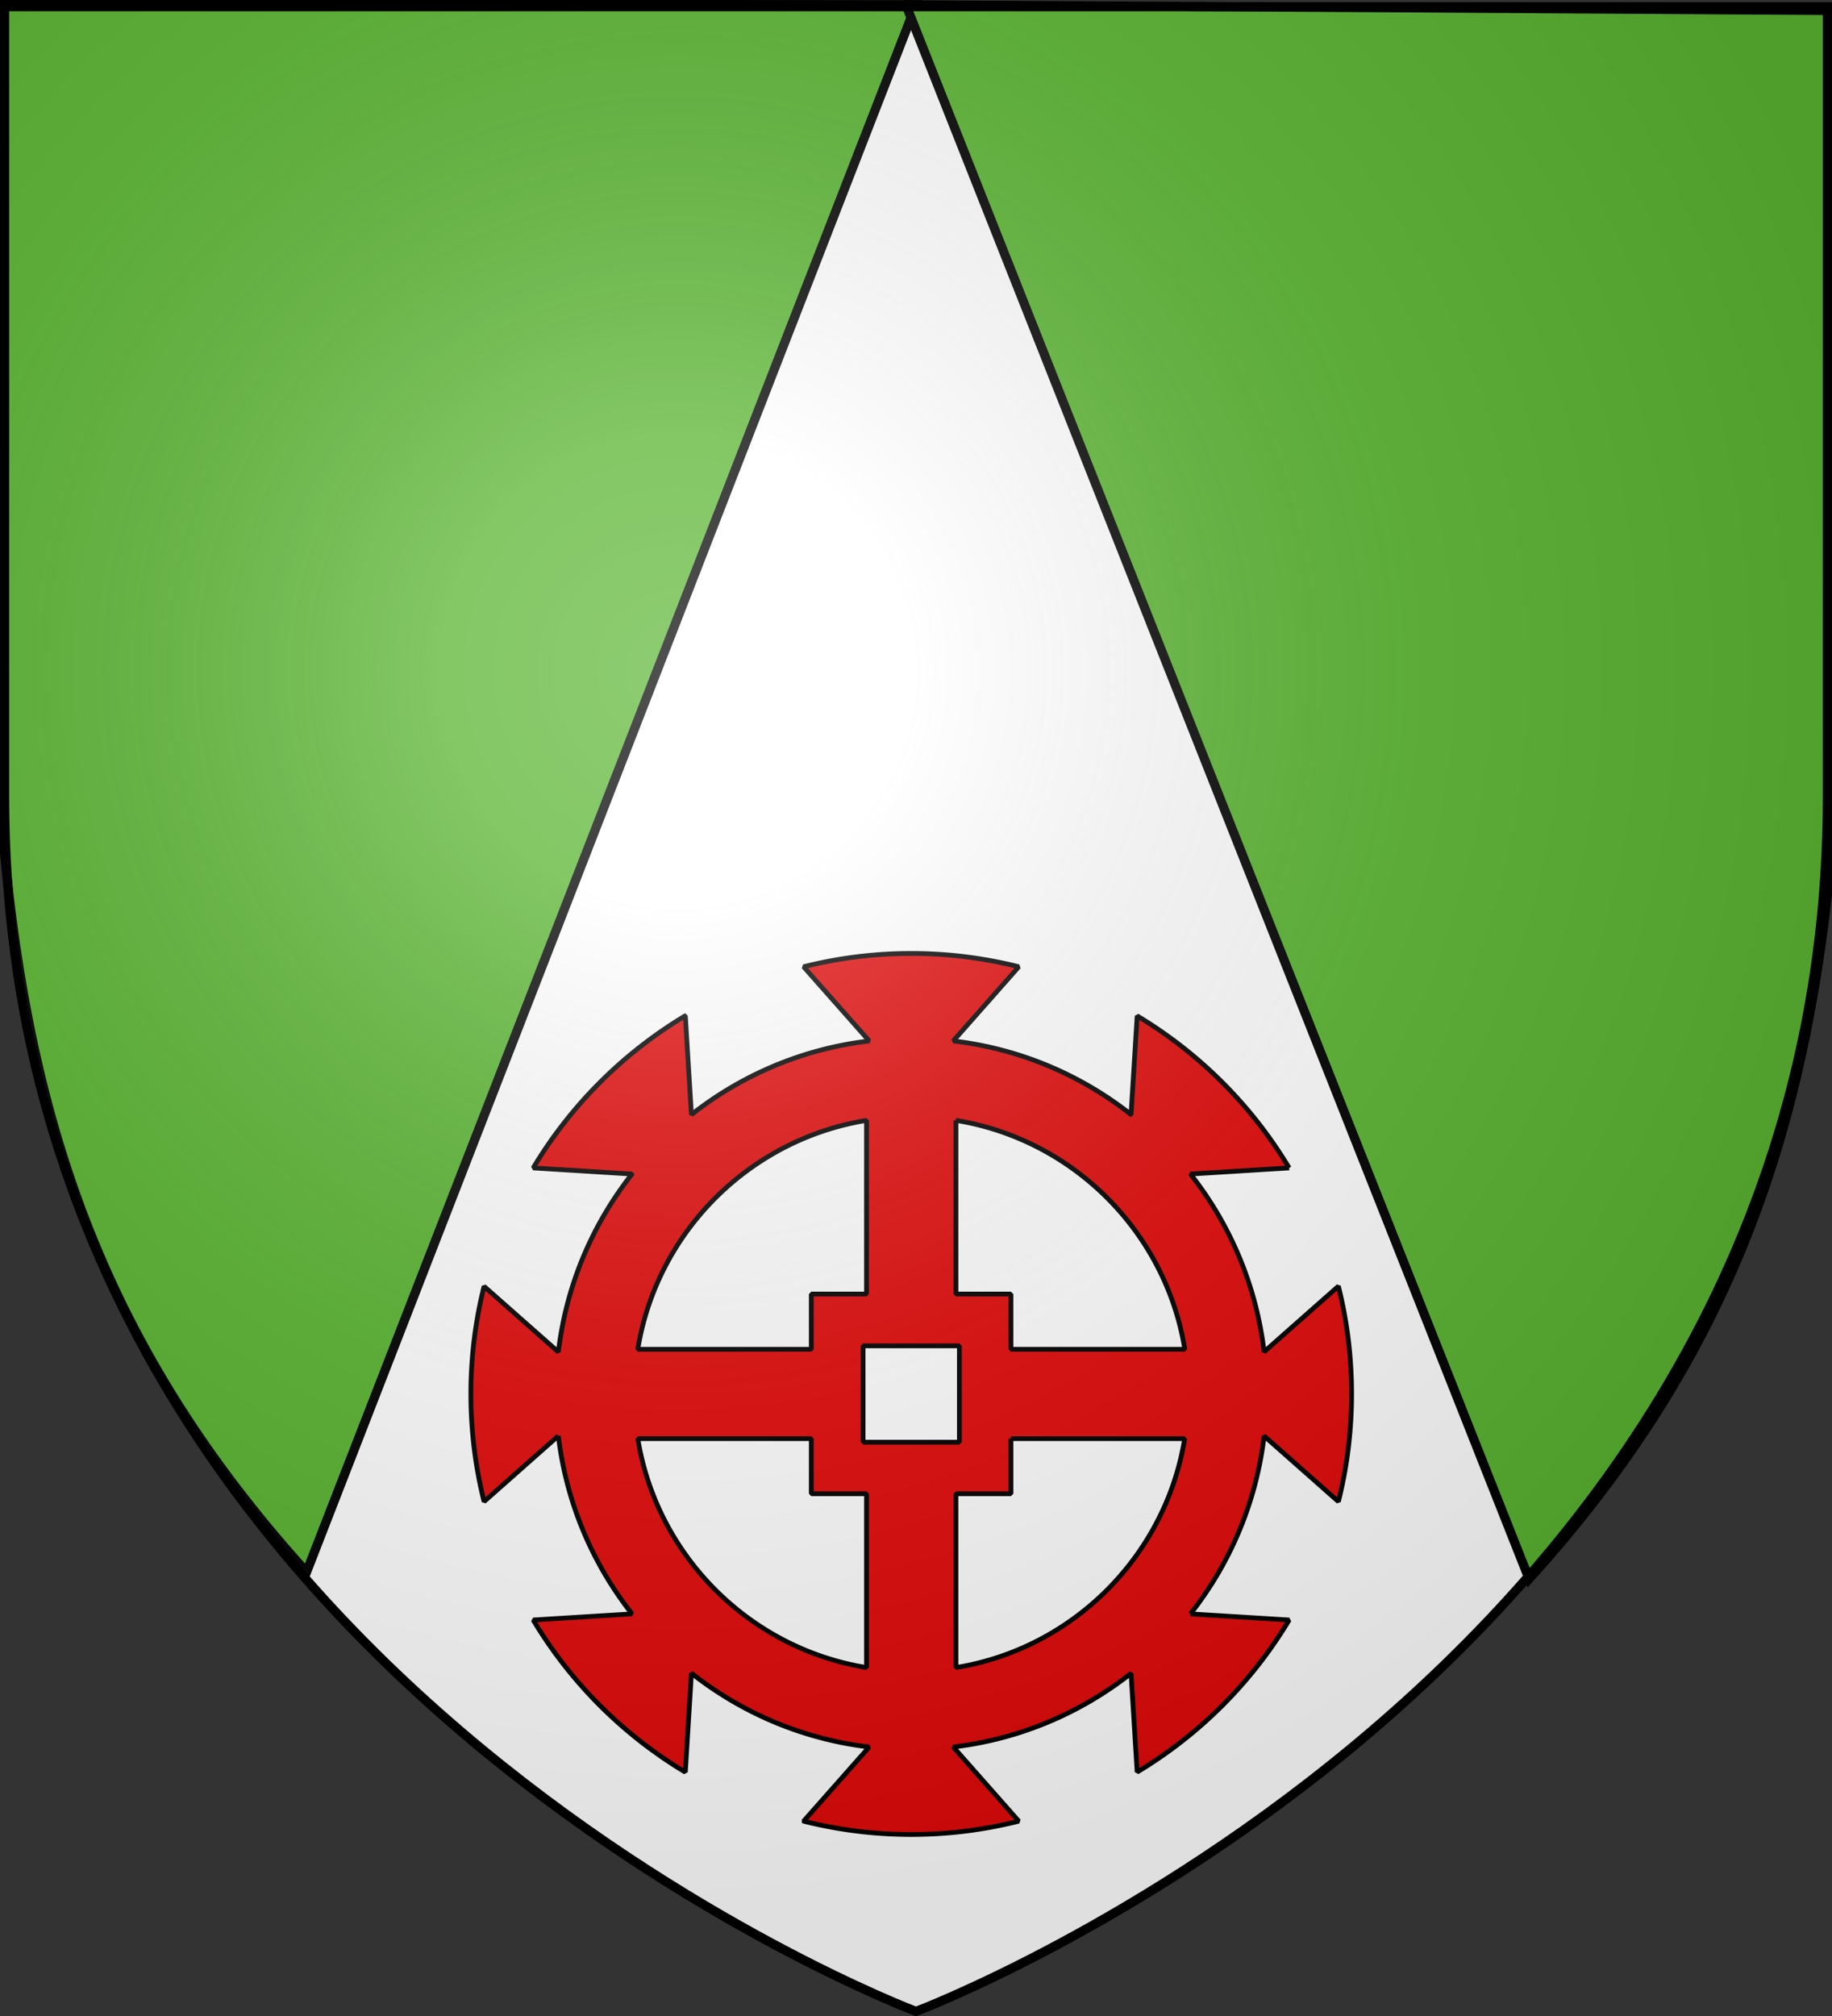
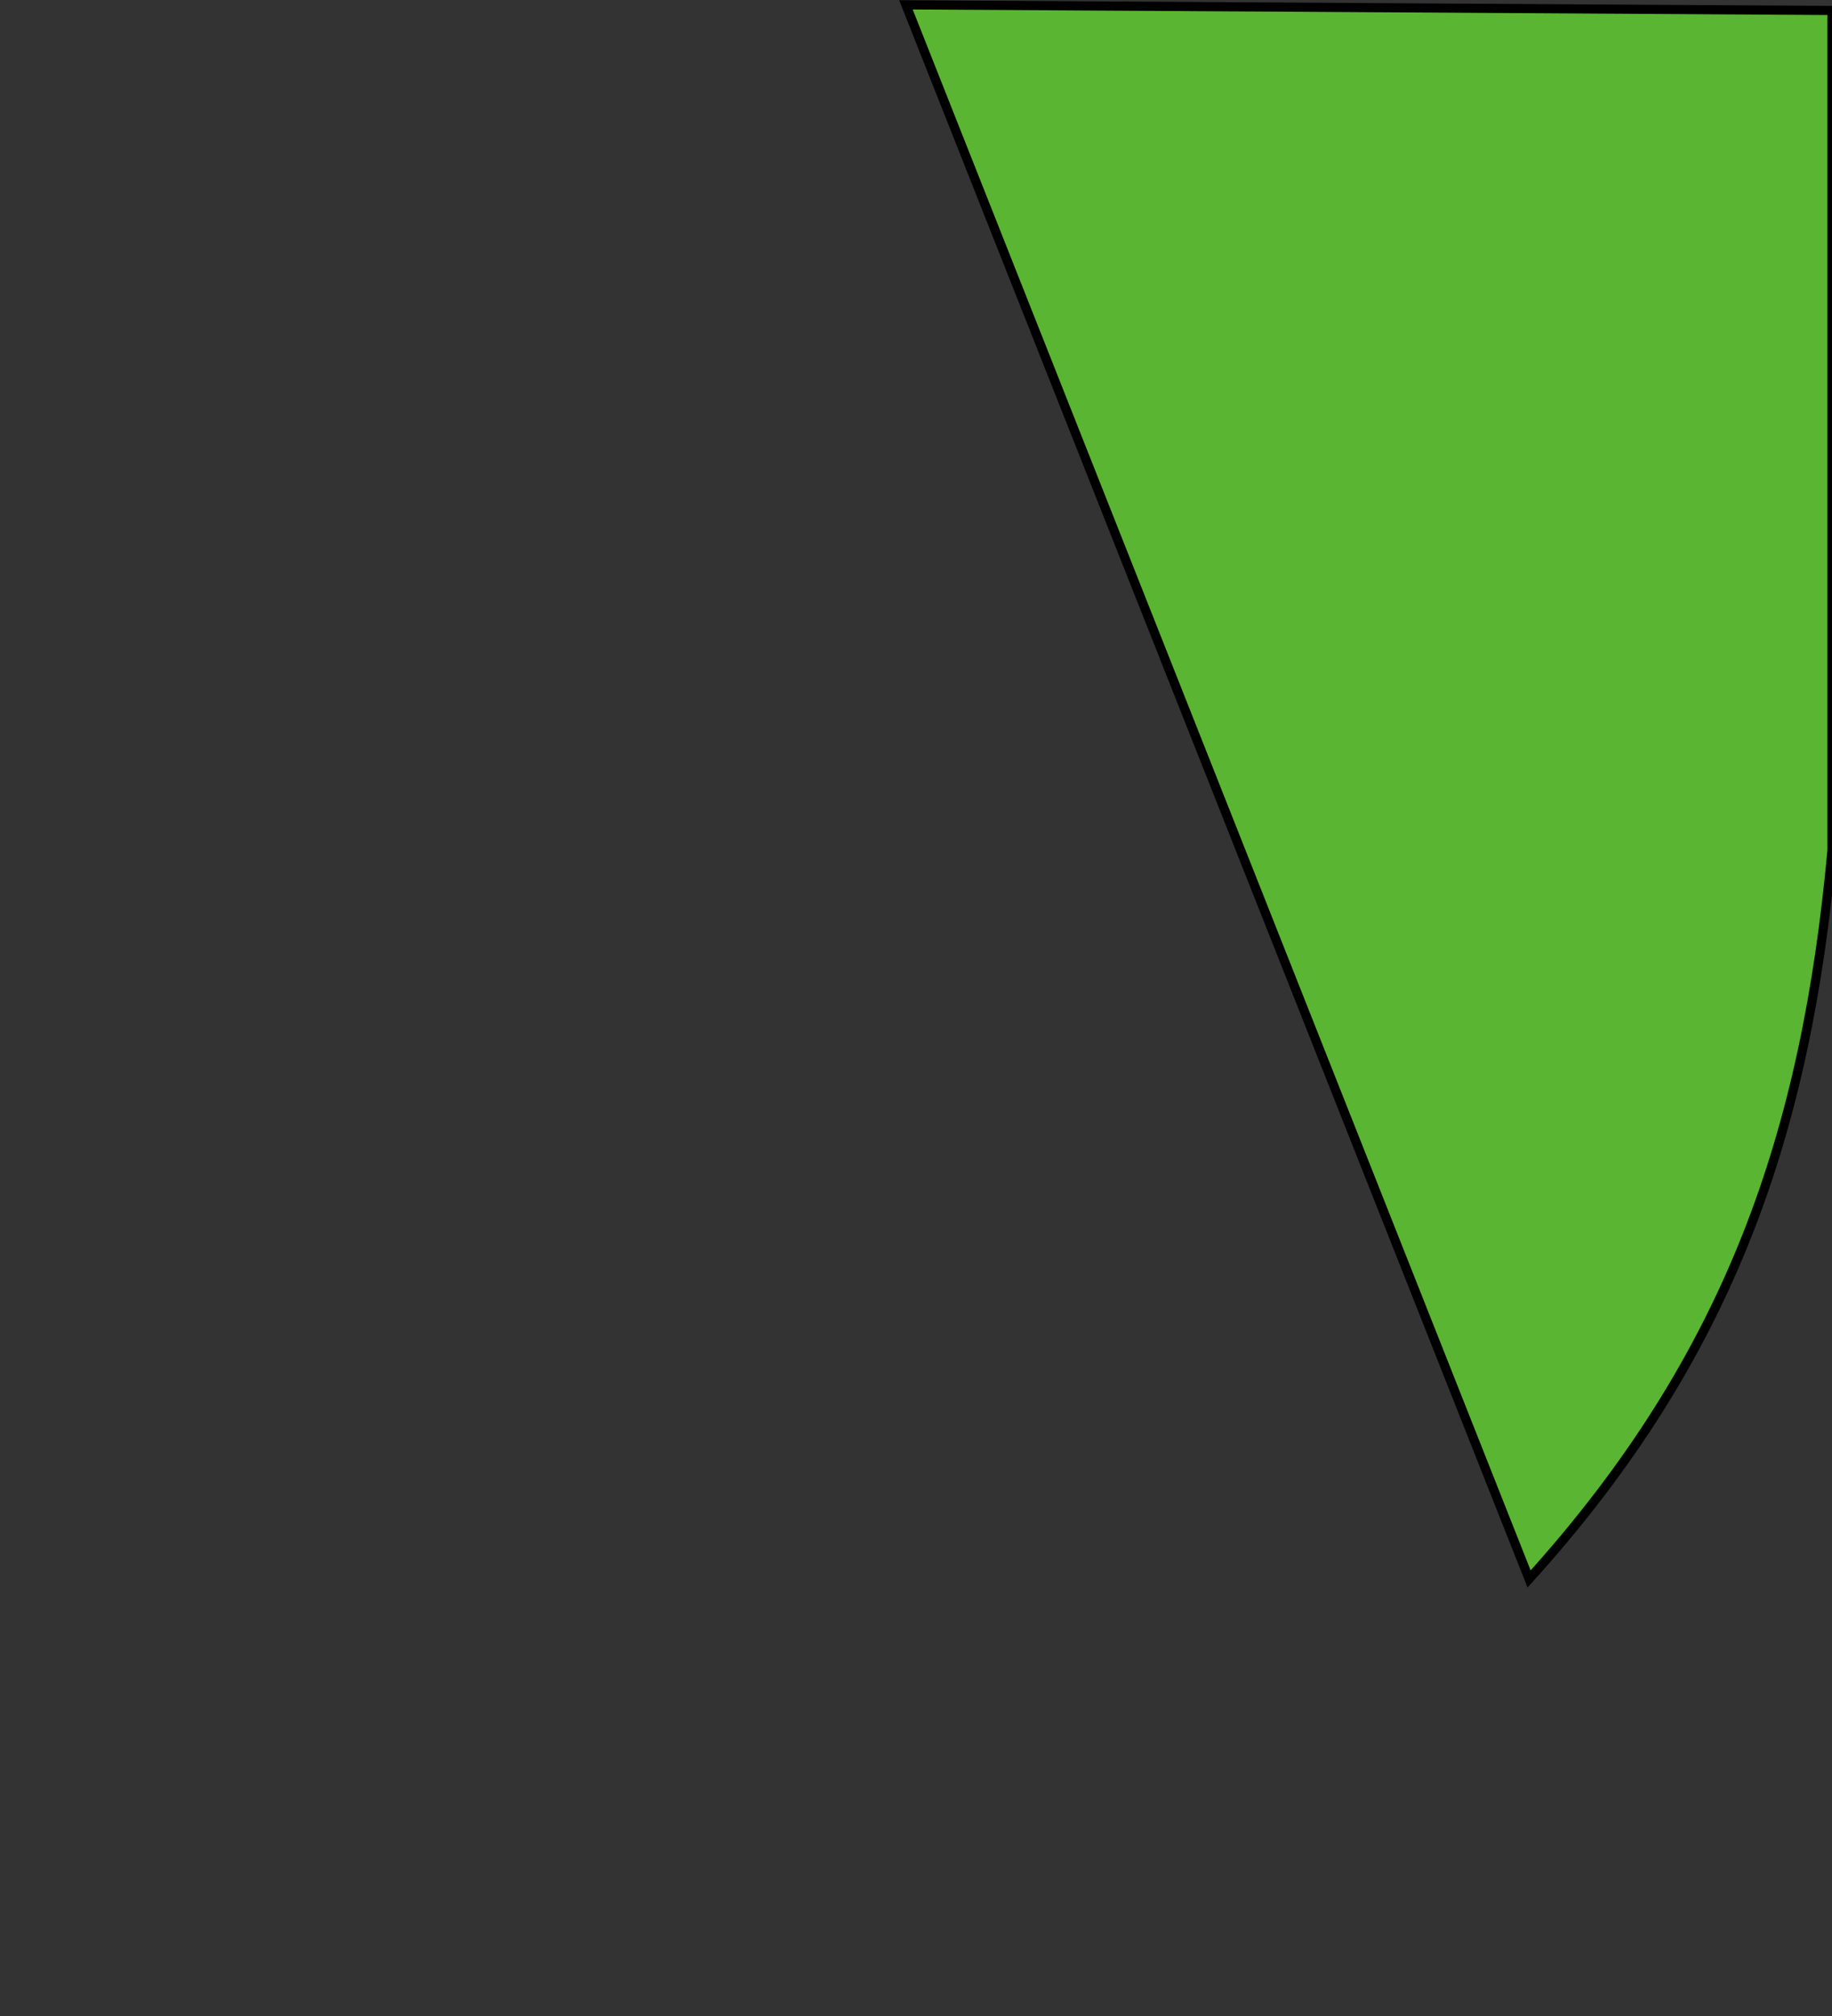
<svg xmlns="http://www.w3.org/2000/svg" xmlns:xlink="http://www.w3.org/1999/xlink" height="660" width="600" version="1.0">
  <rect width="100%" height="100%" fill="#333333" stroke="none" />
  <defs>
    <linearGradient id="b">
      <stop style="stop-color:white;stop-opacity:.314" offset="0" />
      <stop offset=".19" style="stop-color:white;stop-opacity:.251" />
      <stop style="stop-color:#6b6b6b;stop-opacity:.125" offset=".6" />
      <stop style="stop-color:black;stop-opacity:.125" offset="1" />
    </linearGradient>
    <linearGradient id="a">
      <stop offset="0" style="stop-color:#fd0000;stop-opacity:1" />
      <stop style="stop-color:#e77275;stop-opacity:.659" offset=".5" />
      <stop style="stop-color:black;stop-opacity:.323" offset="1" />
    </linearGradient>
    <linearGradient id="c">
      <stop style="stop-color:#fd0000;stop-opacity:1" offset="0" />
      <stop offset=".5" style="stop-color:#e77275;stop-opacity:.659" />
      <stop offset="1" style="stop-color:black;stop-opacity:.323" />
    </linearGradient>
    <linearGradient id="d">
      <stop offset="0" style="stop-color:white;stop-opacity:.314" />
      <stop style="stop-color:white;stop-opacity:.251" offset=".19" />
      <stop offset=".6" style="stop-color:#6b6b6b;stop-opacity:.125" />
      <stop offset="1" style="stop-color:black;stop-opacity:.125" />
    </linearGradient>
    <linearGradient id="f">
      <stop style="stop-color:#fd0000;stop-opacity:1" offset="0" />
      <stop offset=".5" style="stop-color:#e77275;stop-opacity:.659" />
      <stop offset="1" style="stop-color:black;stop-opacity:.323" />
    </linearGradient>
    <linearGradient id="e">
      <stop offset="0" style="stop-color:white;stop-opacity:.314" />
      <stop style="stop-color:white;stop-opacity:.251" offset=".19" />
      <stop offset=".6" style="stop-color:#6b6b6b;stop-opacity:.125" />
      <stop offset="1" style="stop-color:black;stop-opacity:.125" />
    </linearGradient>
    <linearGradient id="h">
      <stop style="stop-color:white;stop-opacity:1" offset="0" />
      <stop style="stop-color:white;stop-opacity:1" offset="1" />
    </linearGradient>
    <linearGradient id="i">
      <stop offset="0" style="stop-color:white;stop-opacity:0" />
      <stop offset="1" style="stop-color:black;stop-opacity:.646" />
    </linearGradient>
    <linearGradient id="g">
      <stop offset="0" style="stop-color:white;stop-opacity:.314" />
      <stop style="stop-color:white;stop-opacity:.251" offset=".19" />
      <stop offset=".6" style="stop-color:#6b6b6b;stop-opacity:.125" />
      <stop offset="1" style="stop-color:black;stop-opacity:.125" />
    </linearGradient>
    <radialGradient xlink:href="#b" id="j" gradientUnits="userSpaceOnUse" gradientTransform="matrix(1.353 0 0 1.349 -77.63 -85.747)" cx="221.445" cy="226.331" fx="221.445" fy="226.331" r="300" />
  </defs>
  <g style="display:inline">
-     <path style="fill:#fff;fill-opacity:1;fill-rule:evenodd;stroke:none;stroke-width:1px;stroke-linecap:butt;stroke-linejoin:miter;stroke-opacity:1" d="M300 658.5s298.5-112.32 298.5-397.772V2.176H1.5v258.552C1.5 546.18 300 658.5 300 658.5z" />
    <g style="fill:#5ab532">
      <g style="fill:#5ab532;display:inline">
-         <path d="M302.245 2.46 102.642 515.556C36.334 442.309 11.917 369.04 3.435 277.063v-275l298.81.397z" style="fill:#5ab532;fill-rule:evenodd;stroke:#000;stroke-width:3;stroke-linecap:butt;stroke-linejoin:miter;stroke-miterlimit:4;stroke-opacity:1;stroke-dasharray:none" transform="translate(-2.245 -.879)" />
-         <path style="fill:#5ab532;fill-rule:evenodd;stroke:#000;stroke-width:3;stroke-linecap:butt;stroke-linejoin:miter;stroke-miterlimit:4;stroke-opacity:1;stroke-dasharray:none" d="M298.946 2.46 503.038 517.8c66.308-73.246 90.725-146.514 99.207-238.492v-275l-303.3-1.848z" transform="translate(-2.245 -.879)" />
+         <path style="fill:#5ab532;fill-rule:evenodd;stroke:#000;stroke-width:3;stroke-linecap:butt;stroke-linejoin:miter;stroke-miterlimit:4;stroke-opacity:1;stroke-dasharray:none" d="M298.946 2.46 503.038 517.8c66.308-73.246 90.725-146.514 99.207-238.492v-275z" transform="translate(-2.245 -.879)" />
      </g>
    </g>
    <g style="fill:#e20909">
-       <path style="fill:#e20909;fill-opacity:1;fill-rule:nonzero;stroke:#000;stroke-width:1.56;stroke-linecap:square;stroke-linejoin:miter;stroke-miterlimit:1;stroke-opacity:1;stroke-dasharray:none;stroke-dashoffset:0" d="M515.08 372.807a144.542 144.542 0 0 0-35.254 4.36l21.489 24.288c-21.827 2.576-41.806 11.184-58.224 24.126l-2.001-32.369a145.055 145.055 0 0 0-49.821 49.814l32.373 2a115.76 115.76 0 0 0-24.13 58.257l-24.33-21.486c-2.835 11.276-4.322 23.058-4.322 35.21 0 12.151 1.487 23.973 4.322 35.25l24.33-21.526a115.907 115.907 0 0 0 24.13 58.296l-32.373 2a145.055 145.055 0 0 0 49.82 49.814l2.002-32.409c16.418 12.95 36.397 21.589 58.224 24.167l-21.49 24.287a144.559 144.559 0 0 0 35.256 4.36c12.15 0 23.94-1.527 35.214-4.36l-21.449-24.287c21.82-2.57 41.811-11.189 58.225-24.127l2 32.33a145.1 145.1 0 0 0 49.781-49.775l-32.333-2a115.955 115.955 0 0 0 24.13-58.256l24.33 21.486c2.835-11.277 4.322-23.099 4.322-35.25 0-12.165-1.481-23.963-4.322-35.25l-24.33 21.486c-2.577-21.82-11.187-41.807-24.13-58.216l32.333-2a145.101 145.101 0 0 0-49.78-49.775l-2.001 32.29a115.837 115.837 0 0 0-58.225-24.087l21.45-24.287a144.288 144.288 0 0 0-35.215-4.361zm-14.646 54.655v56.856h-18.087v18.085h-56.824c6.229-38.382 36.524-68.703 74.911-74.941zm29.293 0c38.4 6.224 68.726 36.546 74.951 74.94h-56.944v-18.084h-18.007v-56.856zm-30.413 73.82h31.533v31.53h-31.533v-31.53zm-73.79 30.369h56.823v18.045h18.087v56.896c-38.374-6.242-68.668-36.572-74.91-74.941zm122.21 0h56.904c-6.24 38.382-36.524 68.713-74.911 74.94v-56.895h18.007V531.65z" transform="translate(-216.64 -60.67)" />
-     </g>
+       </g>
  </g>
-   <path d="M300 658.5s298.5-112.32 298.5-397.772V2.176H1.5v258.552C1.5 546.18 300 658.5 300 658.5z" style="opacity:1;fill:url(#j);fill-opacity:1;fill-rule:evenodd;stroke:none;stroke-width:1px;stroke-linecap:butt;stroke-linejoin:miter;stroke-opacity:1" />
-   <path d="M300 658.5S1.5 546.18 1.5 260.728V2.176h597v258.552C598.5 546.18 300 658.5 300 658.5z" style="opacity:1;fill:none;fill-opacity:1;fill-rule:evenodd;stroke:#000;stroke-width:3;stroke-linecap:butt;stroke-linejoin:miter;stroke-miterlimit:4;stroke-dasharray:none;stroke-opacity:1" />
</svg>